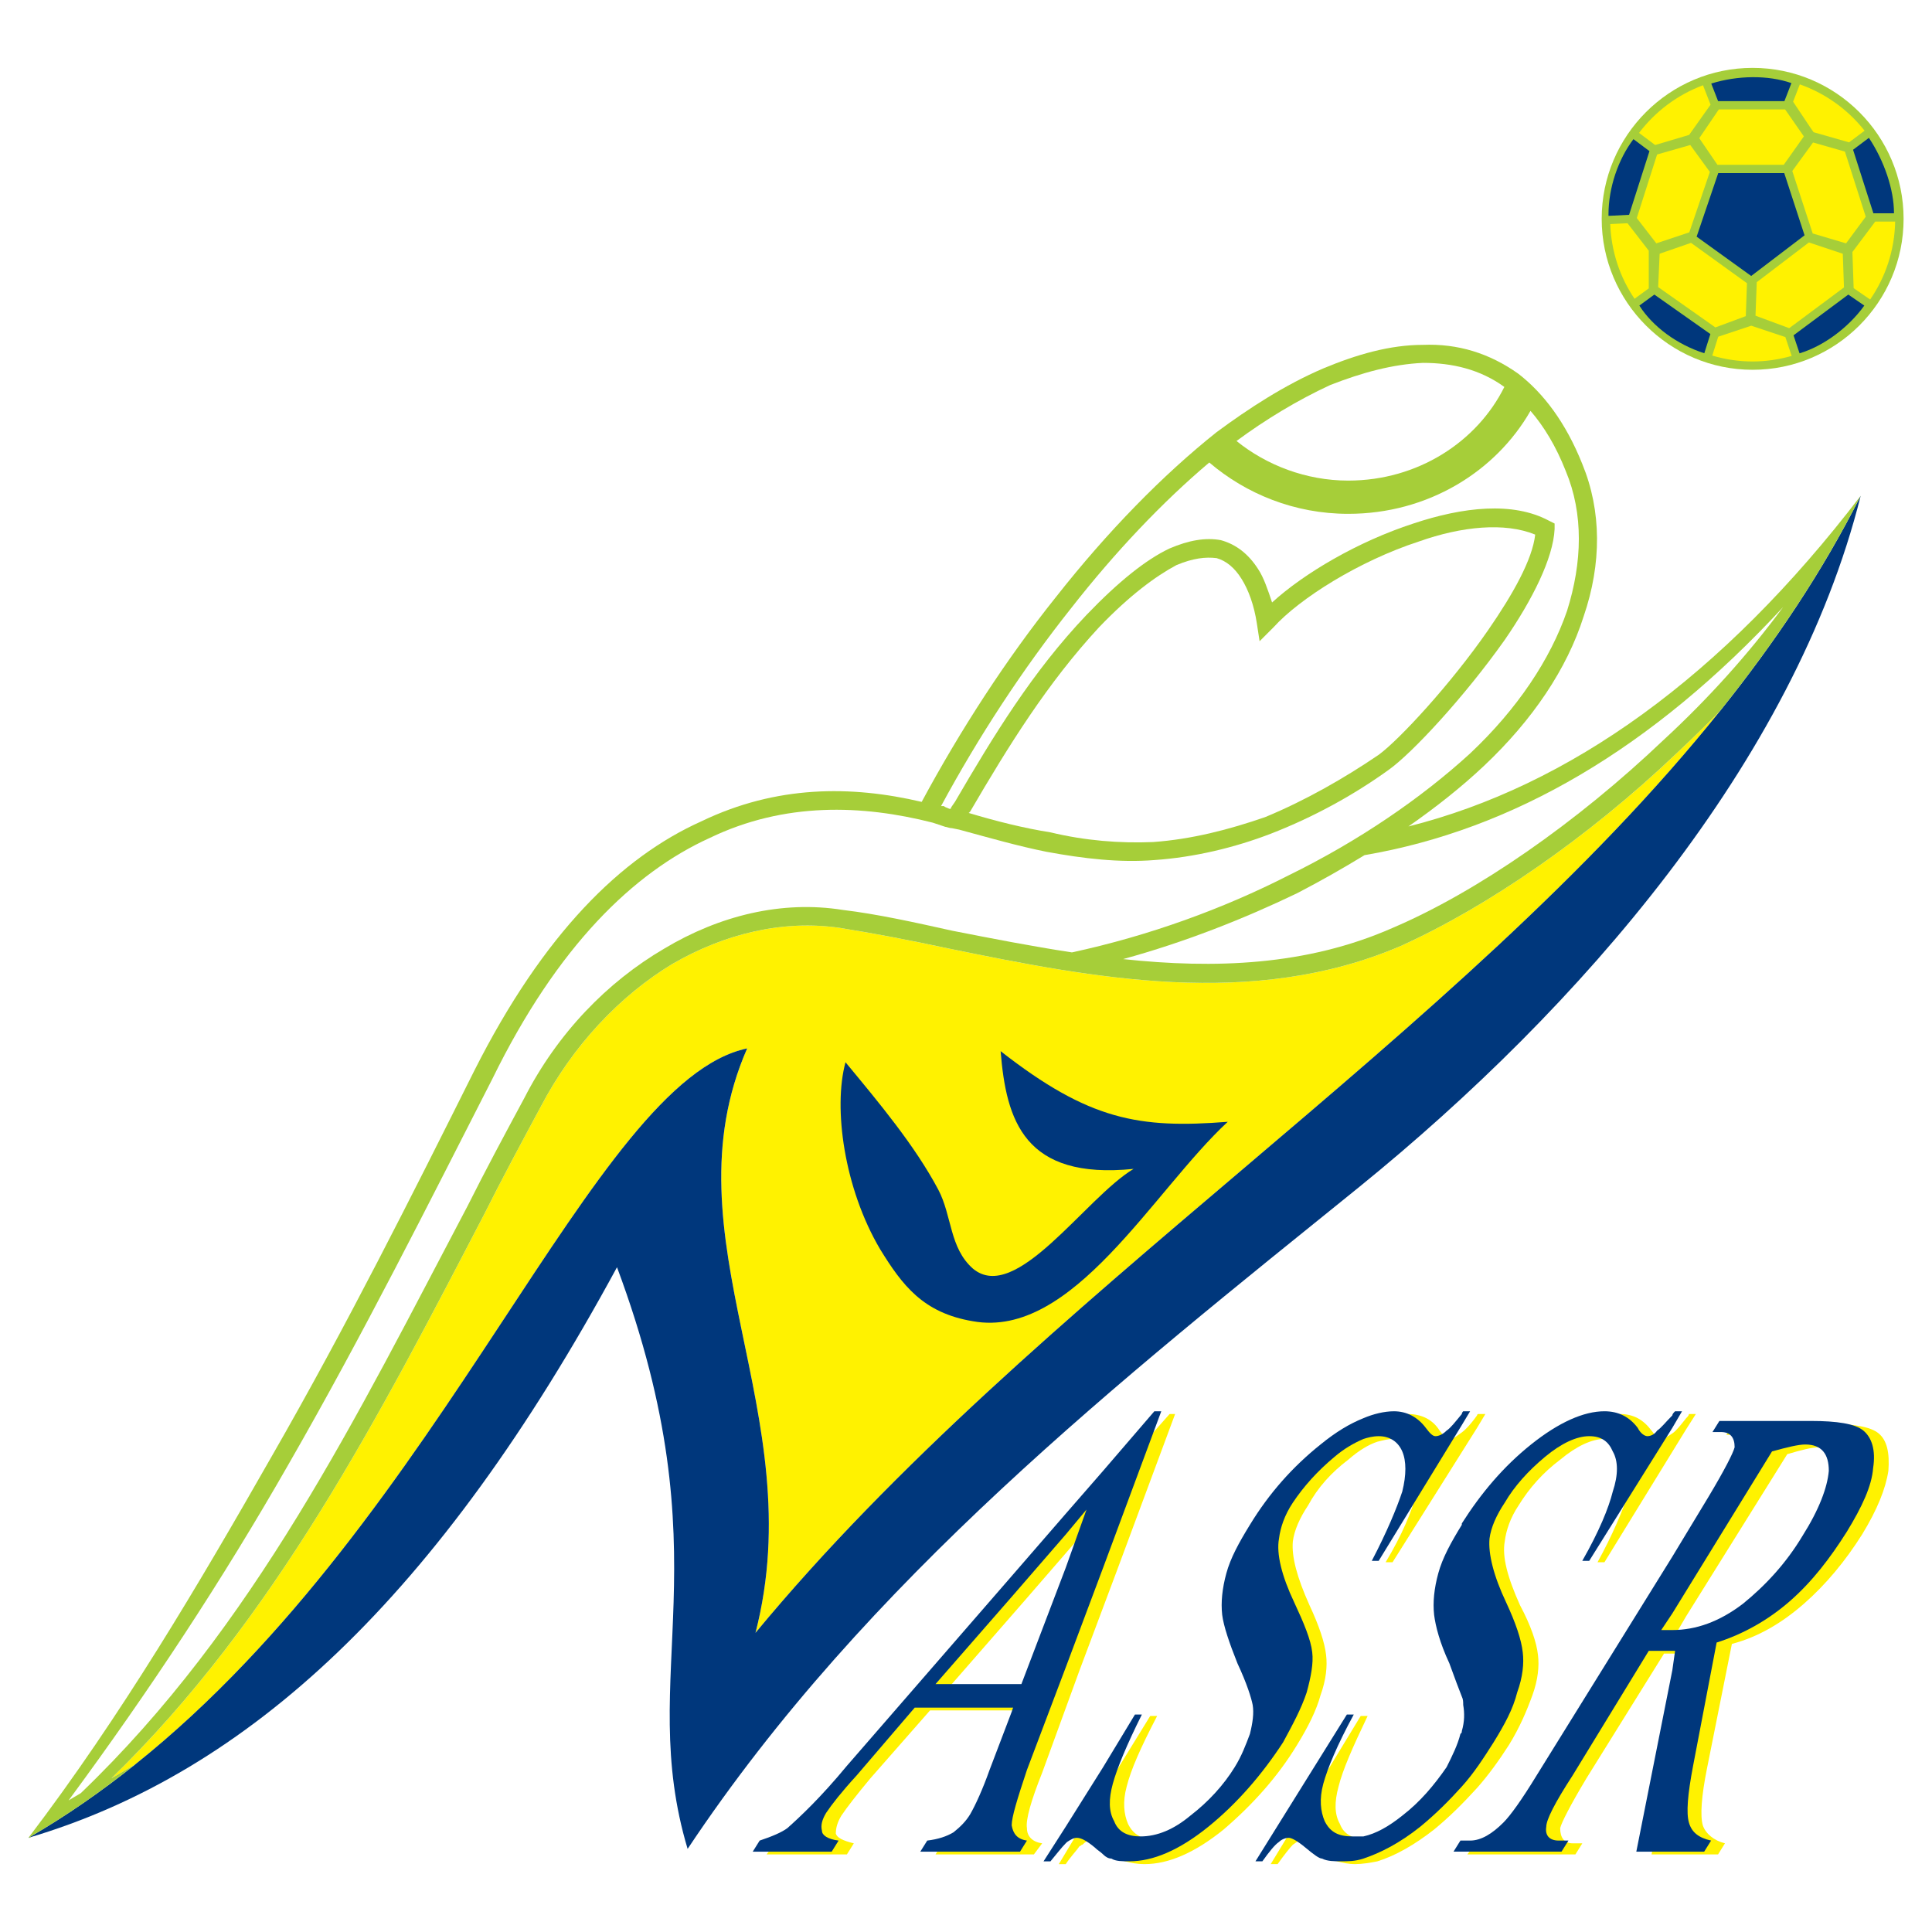
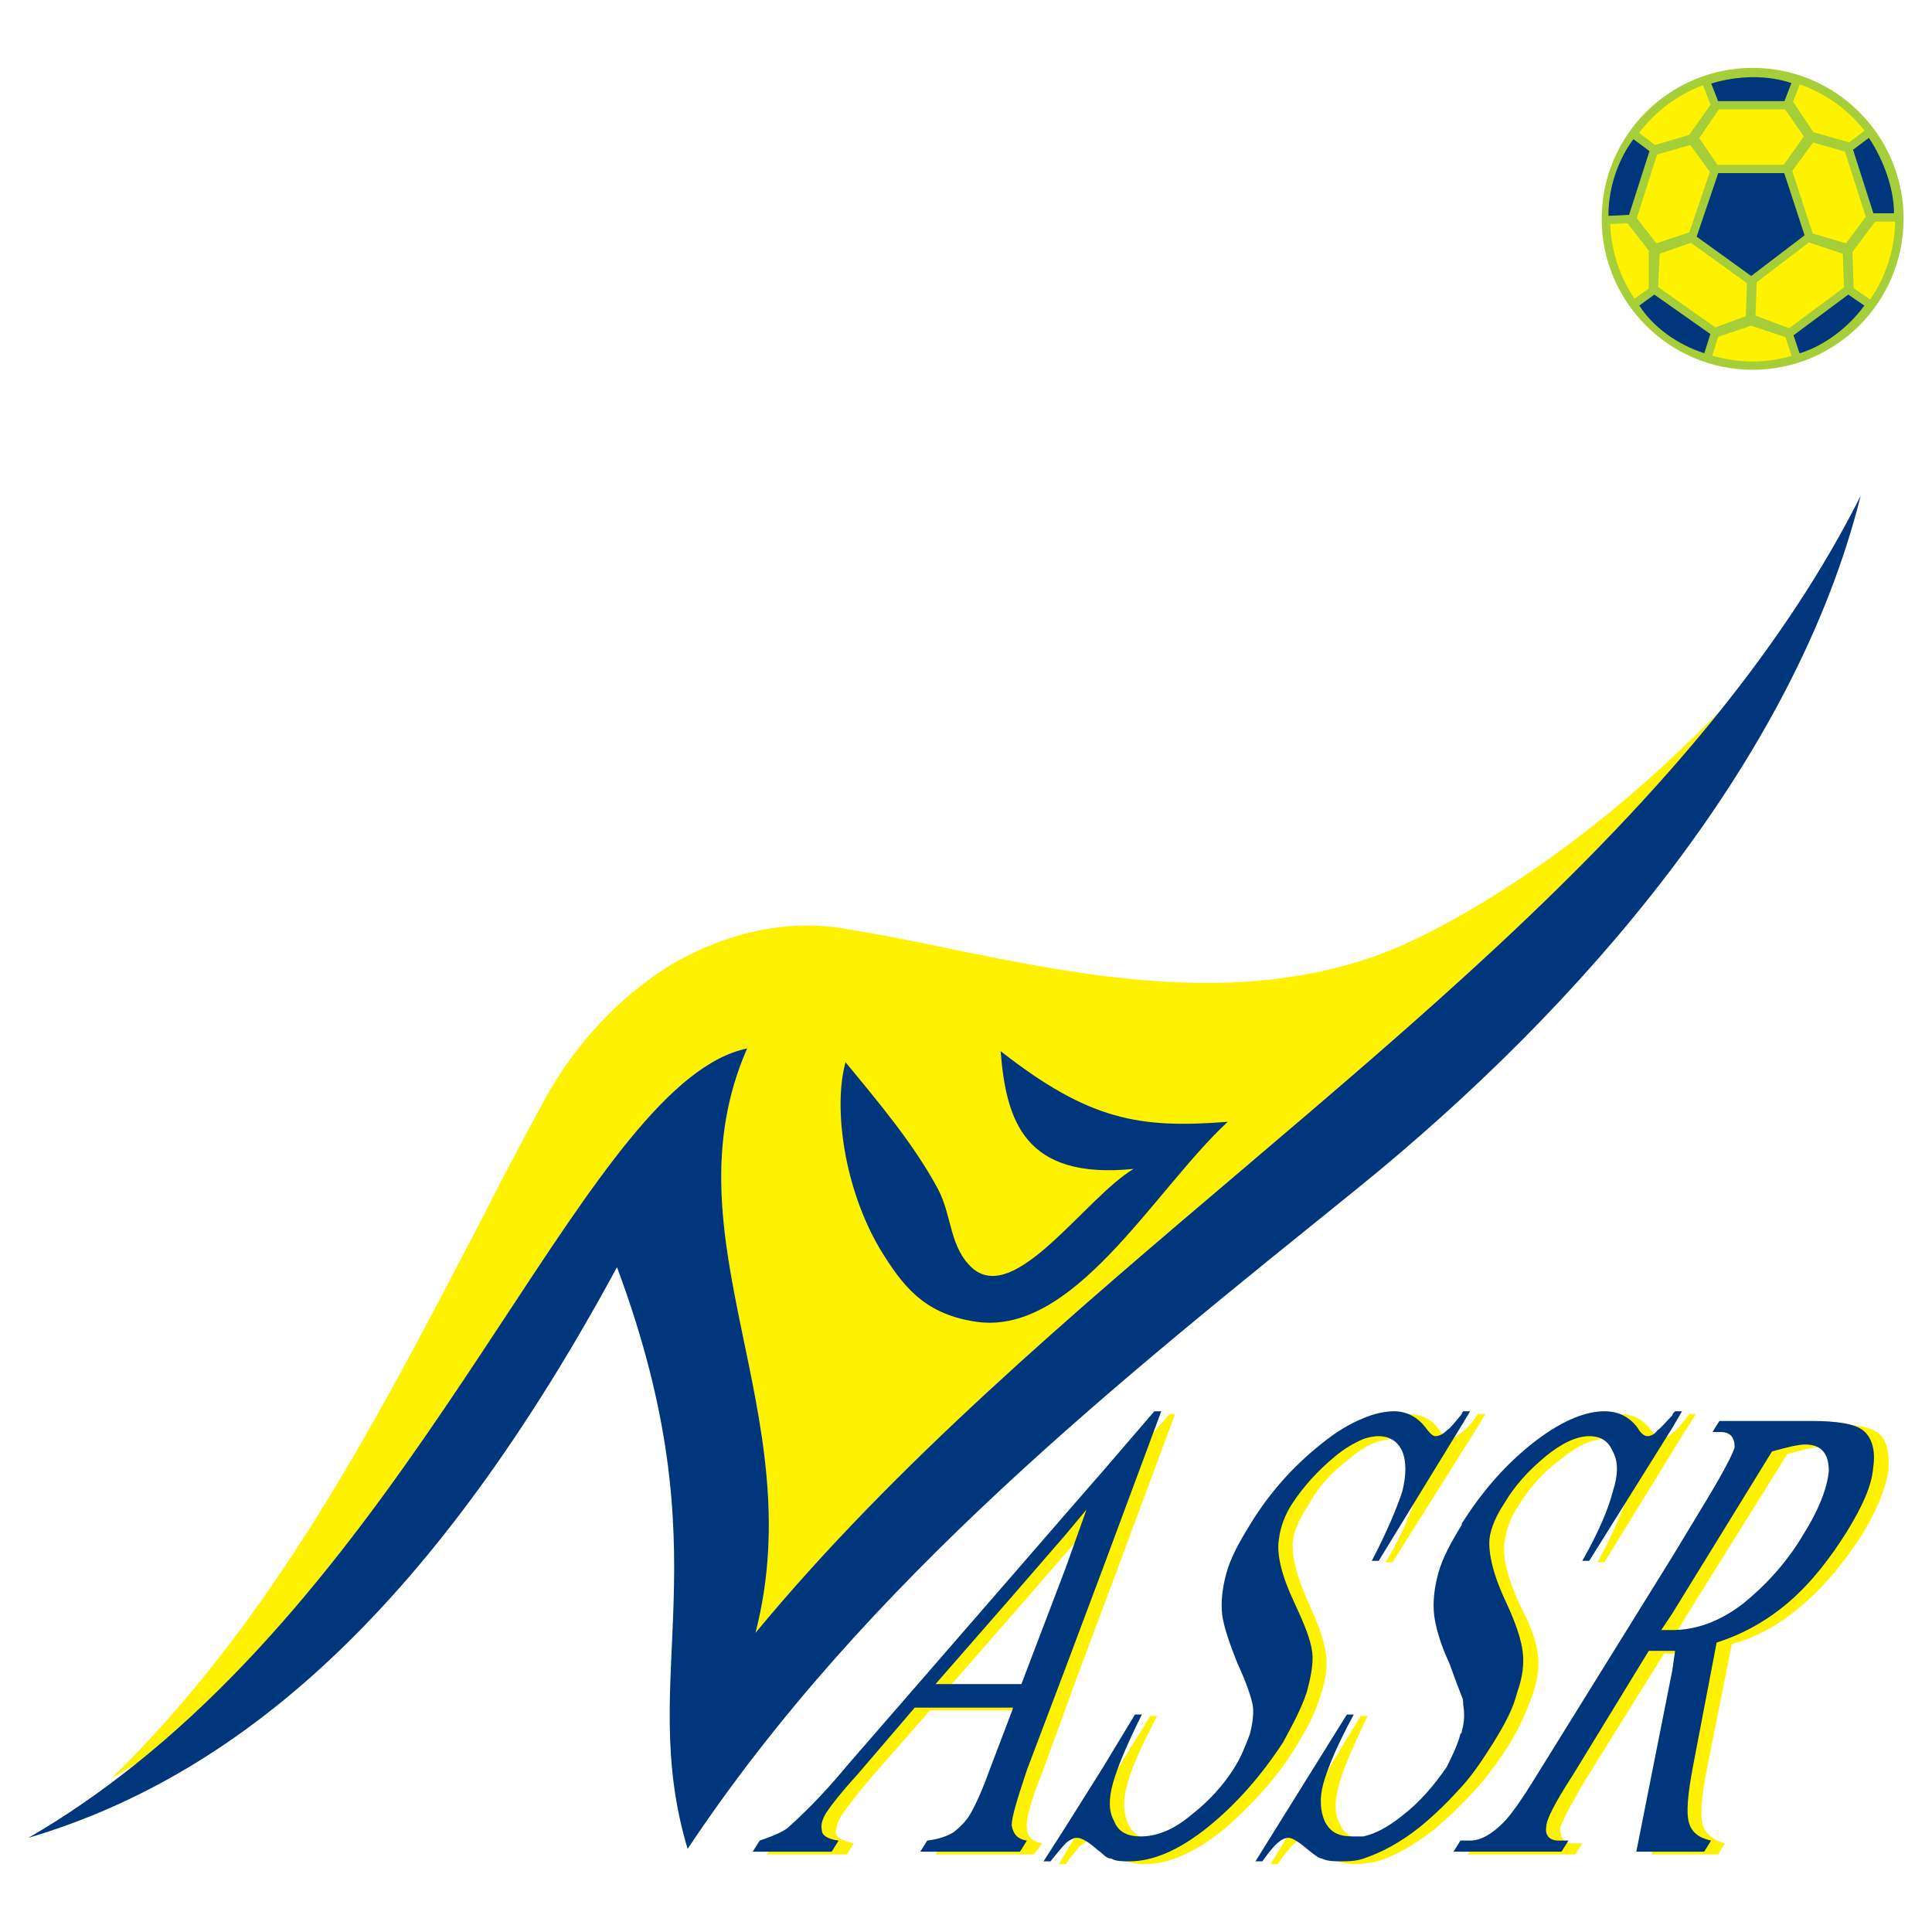
<svg xmlns="http://www.w3.org/2000/svg" version="1.0" id="Layer_1" x="0px" y="0px" width="192.756px" height="192.756px" viewBox="0 0 192.756 192.756" enable-background="new 0 0 192.756 192.756" xml:space="preserve">
  <g>
    <polygon fill-rule="evenodd" clip-rule="evenodd" fill="#FFFFFF" points="0,0 192.756,0 192.756,192.756 0,192.756 0,0  " />
    <path fill-rule="evenodd" clip-rule="evenodd" fill="#FFF200" d="M187.435,143.012c-0.829-0.691-2.626-0.967-5.25-0.967h-9.121   l-0.828,1.105h0.967c0.968,0,1.382,0.553,1.245,1.381c0,0.691-0.831,2.352-2.487,5.113l-3.731,5.941l-13.403,21.832   c-1.521,2.486-2.624,4.008-3.315,4.697c-1.244,1.105-2.349,1.795-3.454,1.795h-0.691h-0.139l-0.828,1.105h0.967h9.811l0.689-1.105   h-0.967c-0.828,0-1.242-0.551-1.242-1.518c0.137-0.553,0.967-2.211,2.625-4.975l7.736-12.436c0.14,0,0.417,0,0.553,0   c0.14,0,0.278,0,0.554,0c0.277,0,0.691,0,1.105,0c0.139,0,0.275,0,0.414,0l-0.414,1.934l-3.454,18.1h3.454h3.179l0.689-1.105   c-1.104-0.275-1.934-0.967-2.21-1.795c-0.277-0.967-0.138-2.902,0.415-5.664l2.486-12.436c2.626-0.691,4.974-2.074,7.186-4.008   c2.211-1.934,4.146-4.283,5.803-6.908c1.52-2.488,2.35-4.561,2.625-6.355C188.54,144.947,188.265,143.703,187.435,143.012   L187.435,143.012z M181.355,153.512c-1.659,2.766-3.732,4.975-6.08,6.771c-2.212,1.797-4.56,2.625-7.047,2.625   c-0.139,0-0.275,0-0.414,0s-0.277,0-0.553,0l0.967-1.656l10.087-16.168c1.381-0.414,2.486-0.691,3.179-0.691   c1.658,0,2.486,0.83,2.348,2.49C183.842,148.678,183.014,150.75,181.355,153.512L181.355,153.512z" />
    <path fill-rule="evenodd" clip-rule="evenodd" fill="#FFF200" d="M150.543,174.102c1.105-1.795,1.795-3.453,2.348-4.975   c0.553-1.52,0.691-2.9,0.553-4.006c-0.139-1.244-0.691-2.902-1.795-4.975c-1.244-2.764-1.797-4.838-1.52-6.357   c0.137-1.105,0.553-2.35,1.381-3.592c1.105-1.797,2.486-3.314,4.146-4.561c1.656-1.381,3.177-2.072,4.421-2.072   c1.105,0,1.934,0.553,2.349,1.52s0.415,2.35,0,4.008c-0.551,1.658-1.521,4.008-3.04,6.771h0.691l8.152-13.266l0.967-1.52h-0.691   c0,0.137-0.137,0.275-0.275,0.414c-0.553,0.691-0.967,1.244-1.381,1.52s-0.831,0.553-1.105,0.553c-0.278,0-0.554-0.277-0.968-0.828   c-0.83-1.105-1.797-1.658-3.179-1.658c-2.211,0-4.56,1.105-7.324,3.314c-2.762,2.211-5.11,4.838-6.907,7.877   c-0.139,0-0.139,0-0.139,0.137c-1.104,1.66-1.796,3.318-2.349,4.838c-0.414,1.52-0.553,2.764-0.414,4.008s0.689,2.902,1.52,4.975   c0.69,1.518,1.106,2.623,1.382,3.314c0,0.275,0.139,0.555,0.139,0.693c0.139,0.826,0,1.795-0.139,2.762   c-0.139,0-0.139,0.139-0.139,0.277c-0.414,1.105-0.828,2.209-1.521,3.178c-1.104,1.936-2.625,3.592-4.421,4.975   c-1.244,1.105-2.625,1.795-3.868,1.934c-0.277,0.139-0.691,0.139-0.967,0.139c-1.383,0-2.35-0.416-2.764-1.521   c-0.554-0.967-0.554-2.209-0.139-3.729c0.413-1.66,1.383-3.869,2.902-7.047h-0.691l-8.98,14.781h0.689   c0.691-0.967,1.244-1.656,1.52-1.934c0.414-0.275,0.691-0.551,1.105-0.551c0.278,0,0.829,0.412,1.659,1.105   c0.689,0.689,1.243,0.967,1.658,1.104c0.551,0.139,1.104,0.275,1.796,0.275c0.691,0,1.52-0.137,2.211-0.275   c1.796-0.553,3.729-1.658,5.664-3.176c1.521-1.244,2.902-2.627,4.284-4.145C148.47,177.141,149.575,175.621,150.543,174.102   L150.543,174.102z" />
    <path fill-rule="evenodd" clip-rule="evenodd" fill="#FFF200" d="M131.751,169.127c0.553-1.52,0.689-2.9,0.553-4.006   c-0.139-1.244-0.691-2.902-1.658-4.975c-1.245-2.764-1.796-4.838-1.659-6.357c0.139-1.105,0.691-2.35,1.521-3.592   c0.967-1.797,2.35-3.314,4.006-4.561c1.106-0.967,2.073-1.52,2.903-1.795c0.554-0.139,1.104-0.277,1.52-0.277   c1.104,0,1.935,0.553,2.349,1.52c0.554,0.967,0.554,2.35,0,4.008c-0.414,1.658-1.381,4.008-3.04,6.771h0.691l8.429-13.404   l0.828-1.381h-0.689c-0.139,0-0.139,0.137-0.139,0.137c-0.691,0.969-1.242,1.521-1.659,1.797c-0.414,0.275-0.689,0.553-0.967,0.553   c-0.414,0-0.689-0.277-1.105-0.828c-0.689-1.105-1.795-1.658-3.177-1.658c-0.967,0-1.936,0.137-3.04,0.691   c-1.244,0.414-2.764,1.381-4.284,2.623c-2.762,2.211-5.112,4.838-6.907,8.014c-1.106,1.66-1.937,3.318-2.351,4.838   s-0.553,2.764-0.414,4.008s0.553,2.902,1.52,4.975c0.828,2.072,1.382,3.451,1.382,4.008c0.139,0.967,0.139,1.934-0.276,3.039   c-0.277,1.105-0.828,2.209-1.381,3.178c-1.244,1.936-2.626,3.592-4.423,4.975c-1.795,1.381-3.454,2.072-4.974,2.072   c-1.382,0-2.21-0.416-2.763-1.521c-0.416-0.967-0.553-2.209-0.139-3.729c0.414-1.66,1.381-3.869,3.04-7.047h-0.691l-3.315,5.387   l-3.731,5.943l-2.073,3.451h0.691c0.554-0.828,1.106-1.379,1.382-1.795c0.139,0,0.139-0.139,0.277-0.139   c0.275-0.275,0.689-0.551,0.967-0.551c0.276,0,0.829,0.412,1.656,1.105c0.278,0.275,0.554,0.412,0.831,0.689   c0.414,0.139,0.689,0.414,0.828,0.414c0.553,0.139,1.105,0.275,1.935,0.275c2.35,0,4.976-1.104,7.876-3.451   c2.901-2.488,5.389-5.252,7.322-8.43C130.507,172.307,131.337,170.648,131.751,169.127L131.751,169.127z" />
    <path fill-rule="evenodd" clip-rule="evenodd" fill="#FFF200" d="M107.708,166.639l3.731-9.947l5.802-15.613h-0.553l-5.249,5.941   l-3.731,4.283l-5.389,6.217l-16.304,18.932c-2.764,3.041-4.698,5.113-5.941,6.217c-0.691,0.414-1.52,0.83-2.764,1.242l-0.829,1.105   h8.014l0.69-1.105c-1.104-0.275-1.657-0.551-1.795-0.967c0-0.551,0.139-1.104,0.553-1.795c0.553-0.828,1.52-2.072,2.901-3.73   l5.943-6.77h9.533h0.138l-0.138,0.412l-2.072,5.803c-0.83,1.938-1.52,3.457-2.072,4.285c-0.415,0.828-0.968,1.383-1.659,1.795   c-0.553,0.555-1.381,0.83-2.487,0.967l-0.691,1.105h8.982h0.829l0.828-1.105c-0.967-0.137-1.52-0.689-1.52-1.518   c-0.138-0.828,0.416-2.764,1.52-5.529L107.708,166.639L107.708,166.639z M102.319,168.299H94.72l7.599-8.707l5.389-6.217   l2.211-2.486l-2.211,5.664l-4.282,11.746H102.319L102.319,168.299z" />
    <path fill-rule="evenodd" clip-rule="evenodd" fill="#00377C" d="M185.914,142.736c-0.828-0.691-2.625-0.967-5.249-0.967h-9.121   l-0.689,1.105h0.828c0.967,0,1.381,0.551,1.381,1.518c-0.137,0.555-0.967,2.211-2.624,4.975l-3.592,5.941l-13.543,21.832   c-1.52,2.488-2.623,4.008-3.314,4.699c-1.106,1.104-2.212,1.795-3.317,1.795h-0.829h-0.139l-0.689,1.105h0.828h9.948l0.691-1.105   h-0.967c-0.967,0-1.382-0.553-1.245-1.381c0-0.689,0.831-2.35,2.626-5.113l7.6-12.436c0.277,0,0.416,0,0.553,0   c0.277,0,0.414,0,0.554,0c0.276,0,0.691,0,1.244,0c0,0,0.137,0,0.275,0l-0.275,1.934l-3.593,18.102h3.593h3.177l0.691-1.105   c-1.243-0.275-1.935-0.828-2.212-1.795c-0.275-0.969-0.137-2.764,0.416-5.666l2.349-12.297c2.625-0.83,5.112-2.213,7.324-4.146   c2.209-1.934,4.007-4.283,5.663-6.908c1.521-2.486,2.489-4.559,2.626-6.357C187.159,144.67,186.745,143.426,185.914,142.736   L185.914,142.736z M179.835,153.236c-1.658,2.766-3.731,4.975-5.941,6.771c-2.35,1.795-4.698,2.623-7.046,2.623   c-0.139,0-0.278,0-0.414,0c-0.277,0-0.417,0-0.691,0l1.105-1.656l9.947-16.166c1.521-0.416,2.626-0.691,3.317-0.691   c1.656,0,2.349,0.967,2.349,2.627C182.321,148.4,181.494,150.611,179.835,153.236L179.835,153.236z" />
    <path fill-rule="evenodd" clip-rule="evenodd" fill="#00377C" d="M149.022,173.824c1.106-1.795,1.935-3.316,2.349-4.975   c0.553-1.518,0.691-2.9,0.553-4.006c-0.139-1.244-0.691-2.902-1.658-4.975c-1.243-2.625-1.796-4.834-1.657-6.357   c0.137-1.105,0.689-2.348,1.521-3.59c0.967-1.658,2.348-3.178,4.006-4.562c1.657-1.379,3.177-2.072,4.422-2.072   c1.244,0,1.934,0.555,2.348,1.521c0.553,0.967,0.553,2.348,0,4.008c-0.414,1.656-1.381,4.006-3.04,6.908h0.692l8.291-13.266   l0.967-1.656h-0.691c-0.139,0.137-0.275,0.275-0.275,0.412c-0.691,0.693-1.105,1.244-1.521,1.521   c-0.277,0.414-0.691,0.551-0.967,0.551c-0.277,0-0.691-0.275-0.967-0.828c-0.83-1.105-1.937-1.656-3.317-1.656   c-2.072,0-4.56,1.105-7.324,3.314c-2.762,2.211-4.974,4.838-6.908,7.877v0.137c-1.105,1.797-1.934,3.316-2.348,4.838   c-0.416,1.518-0.553,2.9-0.416,4.145c0.139,1.105,0.553,2.764,1.521,4.836c0.551,1.52,0.967,2.625,1.242,3.316   c0.139,0.275,0.139,0.551,0.139,0.83c0.14,0.826,0.14,1.656-0.139,2.623c0,0.139,0,0.139-0.139,0.277   c-0.275,1.105-0.828,2.211-1.381,3.316c-1.244,1.795-2.625,3.455-4.421,4.836c-1.383,1.105-2.626,1.795-3.87,2.072   c-0.414,0-0.689,0-1.104,0c-1.383,0-2.212-0.414-2.765-1.52c-0.414-0.967-0.553-2.209-0.139-3.732   c0.414-1.518,1.383-3.867,3.04-6.908h-0.689l-9.12,14.646h0.69c0.691-0.967,1.244-1.658,1.658-1.934   c0.275-0.275,0.691-0.414,0.967-0.414c0.277,0,0.828,0.275,1.658,0.967c0.829,0.689,1.382,1.105,1.659,1.105   c0.551,0.275,1.242,0.275,1.934,0.275c0.689,0,1.382,0,2.21-0.275c1.658-0.553,3.593-1.521,5.666-3.178   c1.52-1.244,2.902-2.625,4.145-4.006C147.089,176.863,148.056,175.346,149.022,173.824L149.022,173.824z" />
    <path fill-rule="evenodd" clip-rule="evenodd" fill="#00377C" d="M130.37,168.85c0.414-1.518,0.689-2.9,0.551-4.006   c-0.137-1.244-0.829-2.902-1.796-4.975c-1.244-2.625-1.795-4.834-1.52-6.357c0.139-1.105,0.553-2.348,1.381-3.59   c1.105-1.658,2.487-3.178,4.146-4.562c0.968-0.828,1.935-1.379,2.901-1.795c0.416-0.139,0.967-0.277,1.52-0.277   c1.106,0,1.937,0.555,2.351,1.521s0.414,2.348,0,4.008c-0.553,1.656-1.521,4.006-3.04,6.908h0.689l8.291-13.541l0.829-1.381h-0.69   c0,0-0.139,0.137-0.139,0.275c-0.691,0.83-1.105,1.381-1.52,1.658c-0.414,0.414-0.828,0.551-1.105,0.551   c-0.275,0-0.554-0.275-0.967-0.828c-0.829-1.105-1.935-1.656-3.179-1.656c-0.967,0-2.073,0.275-3.04,0.689   c-1.381,0.553-2.763,1.383-4.282,2.625c-2.765,2.211-5.112,4.838-7.047,8.014c-1.105,1.797-1.936,3.316-2.35,4.838   c-0.415,1.518-0.554,2.9-0.415,4.145c0.139,1.105,0.692,2.764,1.521,4.836c0.967,2.072,1.381,3.453,1.52,4.146   c0.139,0.826,0,1.795-0.275,2.9c-0.416,1.105-0.83,2.211-1.52,3.316c-1.106,1.795-2.626,3.455-4.423,4.836   c-1.657,1.383-3.315,2.072-4.975,2.072c-1.242,0-2.209-0.414-2.625-1.52c-0.554-0.967-0.554-2.209-0.137-3.732   c0.414-1.518,1.381-3.867,2.9-6.908h-0.691l-3.177,5.252l-3.731,5.941l-2.211,3.453h0.691c0.689-0.828,1.106-1.381,1.52-1.797   l0.14-0.137c0.414-0.275,0.689-0.414,0.967-0.414c0.414,0,0.967,0.275,1.796,0.967c0.276,0.277,0.553,0.414,0.829,0.689   c0.276,0.277,0.551,0.416,0.829,0.416c0.414,0.275,1.105,0.275,1.795,0.275c2.351,0,4.976-1.104,7.877-3.453   s5.389-5.252,7.461-8.43C128.986,172.029,129.817,170.508,130.37,168.85L130.37,168.85z" />
    <path fill-rule="evenodd" clip-rule="evenodd" fill="#00377C" d="M106.326,166.363l3.731-9.947l5.803-15.613h-0.691l-5.111,5.941   l-3.731,4.283l-5.39,6.217l-16.441,18.93c-2.625,3.18-4.698,5.113-5.941,6.219c-0.553,0.414-1.52,0.828-2.764,1.242l-0.691,1.105   h7.877l0.689-1.105c-1.104-0.137-1.657-0.553-1.657-0.967c-0.139-0.553,0-1.104,0.414-1.797c0.553-0.828,1.52-2.07,3.04-3.73   l5.802-6.77h9.672h0.139l-0.139,0.414l-2.209,5.803c-0.691,1.938-1.381,3.455-1.935,4.422c-0.416,0.691-0.967,1.244-1.658,1.797   c-0.691,0.414-1.52,0.691-2.626,0.828l-0.691,1.105h9.119h0.83l0.69-1.105c-0.967-0.137-1.382-0.691-1.521-1.52   c0-0.828,0.554-2.623,1.521-5.527L106.326,166.363L106.326,166.363z M100.937,168.021h-7.599l7.599-8.705l5.39-6.217l2.073-2.488   l-2.073,5.805l-4.421,11.605H100.937L100.937,168.021z" />
    <path fill-rule="evenodd" clip-rule="evenodd" fill="#FFF200" d="M74.545,104.6c-8.289,18.932,6.496,36.34,0.831,58.309   c27.926-33.764,70.056-59.287,96.27-92.023c-1.415,1.451-2.883,2.877-4.384,4.284c-8.844,8.428-18.931,15.337-27.497,19.206   c-14.785,6.355-30.812,3.178-45.044,0.276c-3.87-0.829-7.462-1.52-10.917-2.073c-5.666-0.829-11.467,0.553-16.719,3.593   c-5.251,3.176-9.948,8.153-13.126,14.231c-1.934,3.592-3.868,7.186-5.666,10.777c-10.5,20.174-20.864,40.348-37.169,56.238   c0.804-0.457,1.589-0.93,2.384-1.395C44.522,151.232,59.088,107.842,74.545,104.6L74.545,104.6z" />
    <path fill-rule="evenodd" clip-rule="evenodd" fill="#00377C" d="M171.646,70.885c-26.214,32.736-68.344,58.26-96.27,92.023   c5.666-21.969-9.12-39.377-0.831-58.309c-15.458,3.242-30.023,46.633-61.038,71.424c-3.36,2.688-6.906,5.162-10.673,7.336   c21.968-6.496,40.899-24.043,58.724-56.928c10.915,29.293,1.795,40.484,7.046,58.033c17.825-26.807,43.249-46.842,67.015-66.047   c21.97-17.826,43.388-42.42,50.02-68.95C181.844,57.012,177.078,64.1,171.646,70.885L171.646,70.885z" />
    <path fill-rule="evenodd" clip-rule="evenodd" fill="#00377C" d="M99.833,104.875c8.842,6.908,13.816,7.738,22.66,7.047   c-7.461,6.91-15.477,21.695-25.425,19.898c-4.974-0.828-7.046-3.594-9.258-7.184c-3.593-6.08-4.696-14.096-3.454-18.656   c3.317,4.008,6.908,8.291,9.258,12.713c1.381,2.625,1.105,5.805,3.454,7.877c4.284,3.59,11.192-7.047,16.029-9.949   C102.181,117.727,100.386,111.783,99.833,104.875L99.833,104.875z" />
-     <path fill-rule="evenodd" clip-rule="evenodd" fill="#A6CE39" d="M13.508,176.023c-3.36,2.688-6.906,5.162-10.673,7.336   c9.256-12.158,16.995-25.285,24.319-38.137c7.46-12.988,13.955-25.977,20.173-38.412c6.908-13.679,14.646-21.279,22.66-24.871   c7.463-3.593,14.923-3.593,21.97-1.935c3.87-7.185,8.43-14.232,13.404-20.449c5.112-6.495,10.639-12.16,16.026-16.443   c3.179-2.349,6.771-4.698,10.64-6.356c3.317-1.382,6.633-2.349,9.95-2.349c3.453-0.139,6.632,0.829,9.533,2.901   c2.486,1.935,4.698,4.837,6.354,8.981c1.937,4.699,1.937,9.949,0.14,15.199c-1.659,5.251-5.113,10.363-9.948,14.923   c-2.229,2.104-4.775,4.12-7.537,6.045c16.006-4.022,31.295-14.893,45.12-32.989c-3.795,7.543-8.561,14.631-13.993,21.417   c-1.415,1.451-2.883,2.877-4.384,4.284c-8.844,8.428-18.931,15.337-27.497,19.206c-14.785,6.355-30.812,3.178-45.044,0.276   c-3.87-0.829-7.462-1.52-10.917-2.073c-5.666-0.829-11.467,0.553-16.719,3.593c-5.251,3.176-9.948,8.153-13.126,14.231   c-1.934,3.592-3.868,7.186-5.666,10.777c-10.5,20.174-20.864,40.348-37.169,56.238C11.928,176.961,12.713,176.488,13.508,176.023   L13.508,176.023z M96.654,81.11c2.763,0.83,5.526,1.52,8.152,1.934c3.454,0.83,6.908,1.106,10.226,0.968   c3.868-0.276,7.6-1.244,11.192-2.488c4.006-1.657,7.875-3.868,11.328-6.217c2.073-1.52,7.186-7.046,10.917-12.436   c2.487-3.593,4.421-7.047,4.698-9.535c-3.039-1.243-7.324-0.828-11.608,0.691c-5.94,1.934-11.882,5.665-14.507,8.567l-1.382,1.382   l-0.276-1.796c-0.276-1.796-0.829-3.316-1.521-4.421c-0.689-1.106-1.52-1.797-2.487-2.073c-1.105-0.138-2.348,0-4.007,0.692   c-2.072,1.105-4.698,3.04-7.737,6.217c-5.113,5.527-8.981,11.745-12.85,18.377C96.516,81.386,96.93,80.696,96.654,81.11   L96.654,81.11z" />
    <path fill-rule="evenodd" clip-rule="evenodd" fill="#A6CE39" d="M2.971,183.359c0.057-0.033,0.116-0.066,0.173-0.102   c-0.103,0.031-0.206,0.072-0.31,0.102H2.971L2.971,183.359z" />
    <path fill-rule="evenodd" clip-rule="evenodd" fill="#FFFFFF" d="M46.635,120.352c1.797-3.592,3.731-7.186,5.665-10.777   c3.317-6.494,8.291-11.607,13.957-14.923c5.527-3.316,11.745-4.836,17.825-3.869c3.454,0.414,7.184,1.244,10.915,2.073   c3.879,0.761,7.886,1.546,11.95,2.165c7.73-1.673,15.071-4.348,21.627-7.692c7.047-3.455,13.266-7.738,18.101-12.159   c4.698-4.422,8.016-9.397,9.672-14.232c1.52-4.837,1.659-9.672-0.137-13.957c-0.979-2.489-2.187-4.457-3.512-5.99   c-3.472,6.065-10.237,10.274-18.184,10.274c-5.352,0-10.196-1.989-13.864-5.122c-4.659,3.939-9.376,8.904-13.769,14.518   c-4.837,6.08-9.259,12.85-12.99,19.759c0,0,0.139,0,0.277,0c0.139,0.138,0.276,0.138,0.553,0.276c0,0,0,0,0.137,0   c0-0.139,0.138-0.276,0.416-0.691c3.868-6.632,7.736-12.988,13.126-18.653c3.179-3.316,5.94-5.527,8.289-6.633   c1.937-0.829,3.593-1.105,5.112-0.829c1.521,0.416,2.765,1.382,3.731,2.902c0.553,0.828,0.968,2.073,1.382,3.316   c3.178-2.902,8.566-6.08,14.095-7.876c4.974-1.658,9.948-2.211,13.541-0.276l0.553,0.276v0.553   c-0.139,2.901-2.212,7.047-4.974,11.054c-4.007,5.666-9.259,11.331-11.608,12.988c-3.454,2.487-7.461,4.697-11.743,6.356   c-3.593,1.381-7.6,2.349-11.608,2.625c-3.454,0.276-7.047-0.139-10.776-0.829c-2.765-0.553-5.665-1.382-8.705-2.21l-0.692-0.139   c-0.275,0-0.552-0.138-0.689-0.138c-0.416-0.139-0.83-0.276-1.245-0.415c-7.046-1.796-14.784-2.073-22.246,1.52   c-7.599,3.455-15.199,10.778-21.695,24.043c-6.354,12.434-12.849,25.424-20.311,38.41c-6.633,11.607-13.816,22.523-21.969,33.578   c0.407-0.254,0.813-0.48,1.22-0.727C25.392,162.287,35.602,141.264,46.635,120.352L46.635,120.352z" />
    <path fill-rule="evenodd" clip-rule="evenodd" fill="#FFFFFF" d="M150.089,38.606c-2.417-1.755-5.2-2.402-8.112-2.402   c-3.041,0.138-6.08,0.967-9.259,2.21c-3.263,1.505-6.503,3.476-9.352,5.583c2.978,2.409,6.938,3.952,11.146,3.952   C141.461,47.949,147.372,44.074,150.089,38.606L150.089,38.606z" />
    <path fill-rule="evenodd" clip-rule="evenodd" fill="#FFFFFF" d="M112.054,95.689c9.077,0.972,18.286,0.681,26.882-3.11   c8.429-3.593,18.376-10.501,27.081-18.792c4.423-4.083,8.438-8.548,11.888-13.221c-13.055,14.122-26.953,22.221-41.771,24.754   c-2.155,1.32-4.402,2.594-6.732,3.803C124.054,91.692,118.203,94.003,112.054,95.689L112.054,95.689z" />
    <path fill-rule="evenodd" clip-rule="evenodd" fill="#A6CE39" d="M159.801,21.833c0,8.304,6.756,15.061,15.061,15.061   c8.304,0,15.06-6.756,15.06-15.061c0-8.305-6.756-15.061-15.06-15.061C166.557,6.772,159.801,13.529,159.801,21.833L159.801,21.833   z" />
    <polygon fill-rule="evenodd" clip-rule="evenodd" fill="#FFF200" points="174.295,28.254 168.714,24.23 165.582,25.313    165.435,28.643 171.143,32.666 174.179,31.541 174.295,28.254  " />
    <path fill-rule="evenodd" clip-rule="evenodd" fill="#FFF200" d="M162.378,22.272l-1.723,0.085   c0.102,2.753,0.971,5.312,2.425,7.453l1.419-1.04c0-0.816,0-3.531,0-3.756C164.389,24.875,163.165,23.29,162.378,22.272   L162.378,22.272z" />
    <polygon fill-rule="evenodd" clip-rule="evenodd" fill="#FFF200" points="168.544,23.179 170.592,17.152 168.639,14.467    165.329,15.414 163.302,21.753 165.251,24.277 168.544,23.179  " />
    <polygon fill-rule="evenodd" clip-rule="evenodd" fill="#FFF200" points="178.817,17.062 180.853,23.293 184.18,24.28    186.146,21.62 184.068,15.124 180.889,14.215 178.817,17.062  " />
    <path fill-rule="evenodd" clip-rule="evenodd" fill="#FFF200" d="M180.94,13.19c0.275,0.079,2.866,0.82,3.542,1.013l1.549-1.162   c-1.657-2.1-3.889-3.717-6.461-4.622l-0.672,1.728c0.508,0.762,1.279,1.919,1.709,2.562L180.94,13.19L180.94,13.19z" />
    <polygon fill-rule="evenodd" clip-rule="evenodd" fill="#FFF200" points="171.349,16.444 177.963,16.444 179.972,13.609    178.1,10.917 171.489,10.917 169.537,13.786 171.349,16.444  " />
    <path fill-rule="evenodd" clip-rule="evenodd" fill="#FFF200" d="M168.253,13.542c0.135-0.04,0.238-0.07,0.271-0.081   c0.134-0.186,1.689-2.382,2.139-3.017l-0.754-1.938c-2.556,0.953-4.762,2.616-6.383,4.755l1.606,1.206   c0.53-0.157,2.071-0.614,2.884-0.855L168.253,13.542L168.253,13.542z" />
    <path fill-rule="evenodd" clip-rule="evenodd" fill="#FFF200" d="M171.43,33.593l-0.597,1.883c1.278,0.379,2.628,0.589,4.028,0.589   c1.351,0,2.653-0.201,3.893-0.555l-0.628-1.881c-0.705-0.235-3.193-1.064-3.403-1.135C174.521,32.562,172.241,33.322,171.43,33.593   L171.43,33.593z" />
    <polygon fill-rule="evenodd" clip-rule="evenodd" fill="#FFF200" points="180.476,24.188 175.271,28.154 175.147,31.497    178.51,32.742 183.973,28.677 183.856,25.316 180.476,24.188  " />
    <path fill-rule="evenodd" clip-rule="evenodd" fill="#FFF200" d="M189.08,22.109h-1.99c-0.815,1.087-2.161,2.883-2.275,3.035   c0.008,0.229,0.096,2.807,0.124,3.607l1.646,1.133C188.115,27.664,189.023,24.99,189.08,22.109L189.08,22.109z" />
    <path fill-rule="evenodd" clip-rule="evenodd" fill="#00377C" d="M178.016,17.273c-0.529,0-6.067,0-6.588,0   c-0.169,0.495-1.982,5.828-2.155,6.338c0.437,0.315,5.006,3.608,5.444,3.923c0.43-0.327,4.912-3.743,5.324-4.057   C179.88,22.986,178.179,17.775,178.016,17.273L178.016,17.273z" />
    <path fill-rule="evenodd" clip-rule="evenodd" fill="#00377C" d="M178.032,10.089c0.133-0.342,0.5-1.289,0.699-1.798   c-2.339-0.814-5.362-0.775-7.999,0.044c0.208,0.538,0.551,1.42,0.682,1.754C171.915,10.089,177.53,10.089,178.032,10.089   L178.032,10.089z" />
    <path fill-rule="evenodd" clip-rule="evenodd" fill="#00377C" d="M162.97,13.882c-1.518,2.006-2.492,4.836-2.492,7.526   c0,0.043,0.003,0.085,0.003,0.128c0.534-0.027,1.67-0.083,2.053-0.103c0.153-0.482,1.874-5.858,2.033-6.354   C164.262,14.851,163.424,14.222,162.97,13.882L162.97,13.882z" />
    <path fill-rule="evenodd" clip-rule="evenodd" fill="#00377C" d="M170.039,35.244c0.161-0.514,0.485-1.54,0.605-1.916   c-0.438-0.308-5.159-3.634-5.589-3.937c-0.308,0.225-1.093,0.8-1.497,1.098C164.906,32.602,167.318,34.372,170.039,35.244   L170.039,35.244z" />
    <path fill-rule="evenodd" clip-rule="evenodd" fill="#00377C" d="M179.541,35.251c2.368-0.706,4.867-2.546,6.462-4.763   c-0.444-0.306-1.284-0.883-1.599-1.098c-0.42,0.312-5.038,3.749-5.463,4.065C179.062,33.819,179.378,34.76,179.541,35.251   L179.541,35.251z" />
    <path fill-rule="evenodd" clip-rule="evenodd" fill="#00377C" d="M184.88,14.94c0.157,0.495,1.866,5.833,2.028,6.34   c0.4,0,1.542,0,2.056,0c0-0.006,0-0.01,0-0.015c0-2.369-0.98-5.212-2.502-7.512C186.001,14.1,185.182,14.714,184.88,14.94   L184.88,14.94z" />
  </g>
</svg>